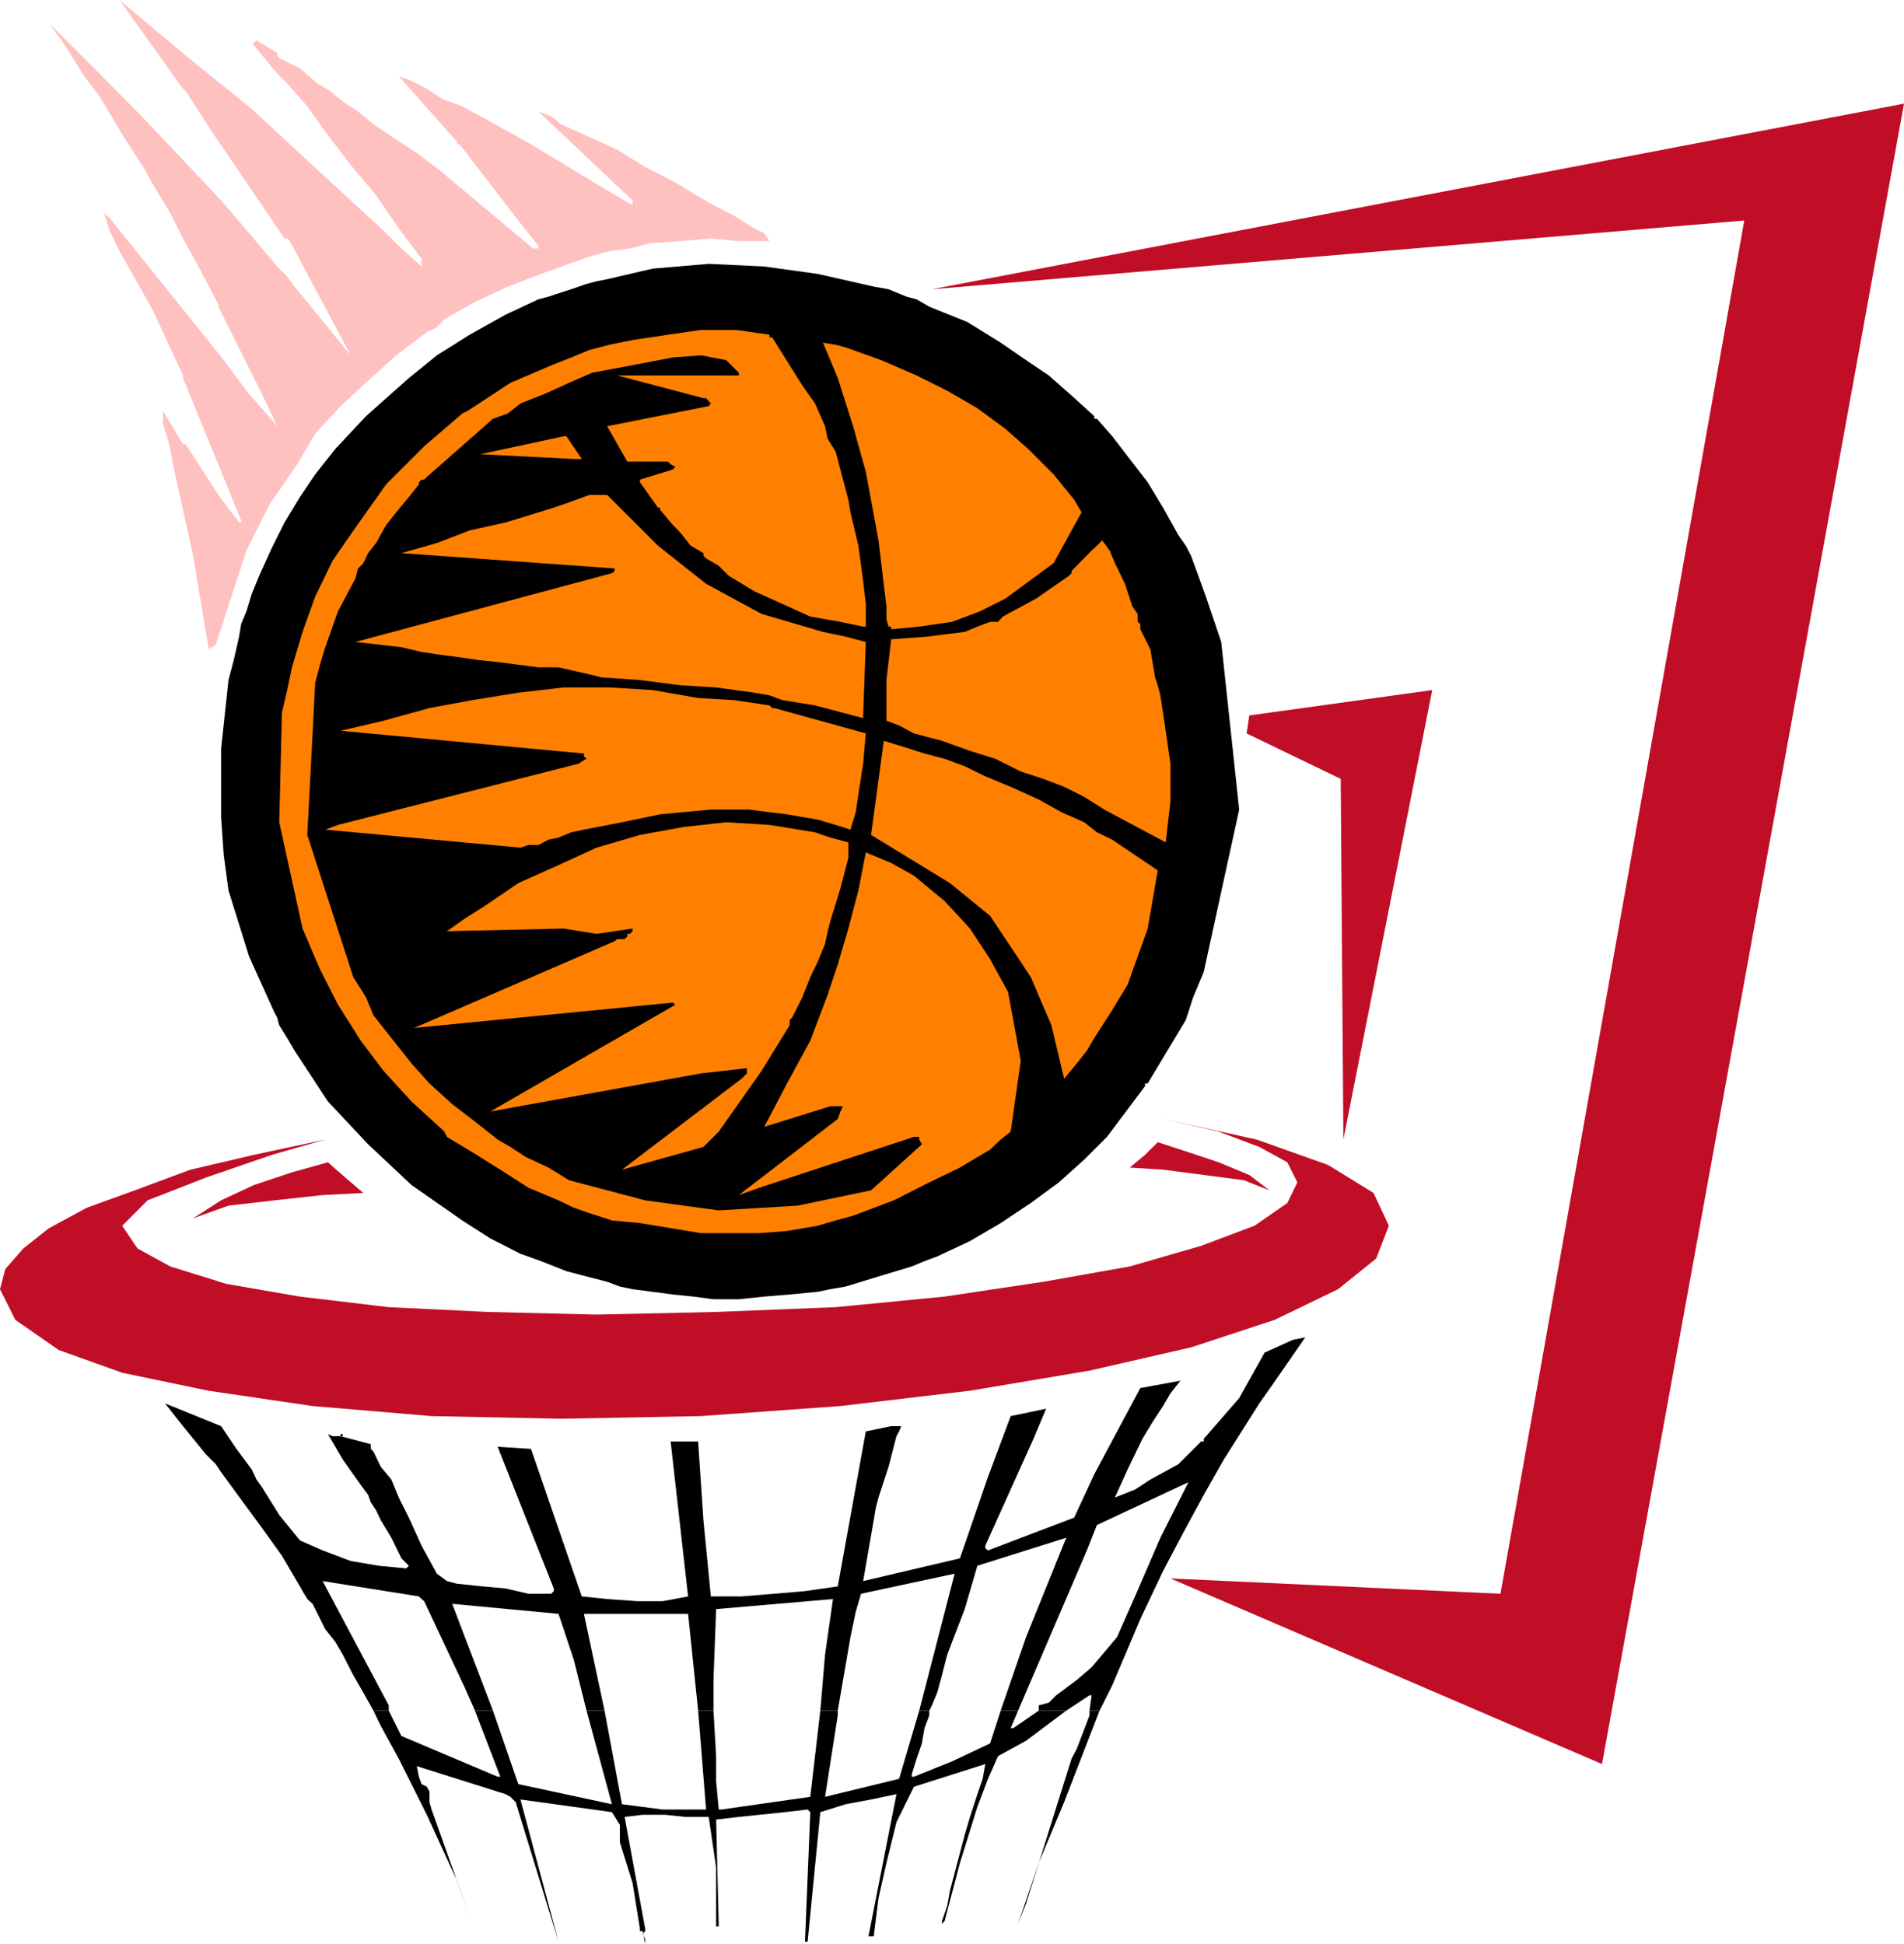
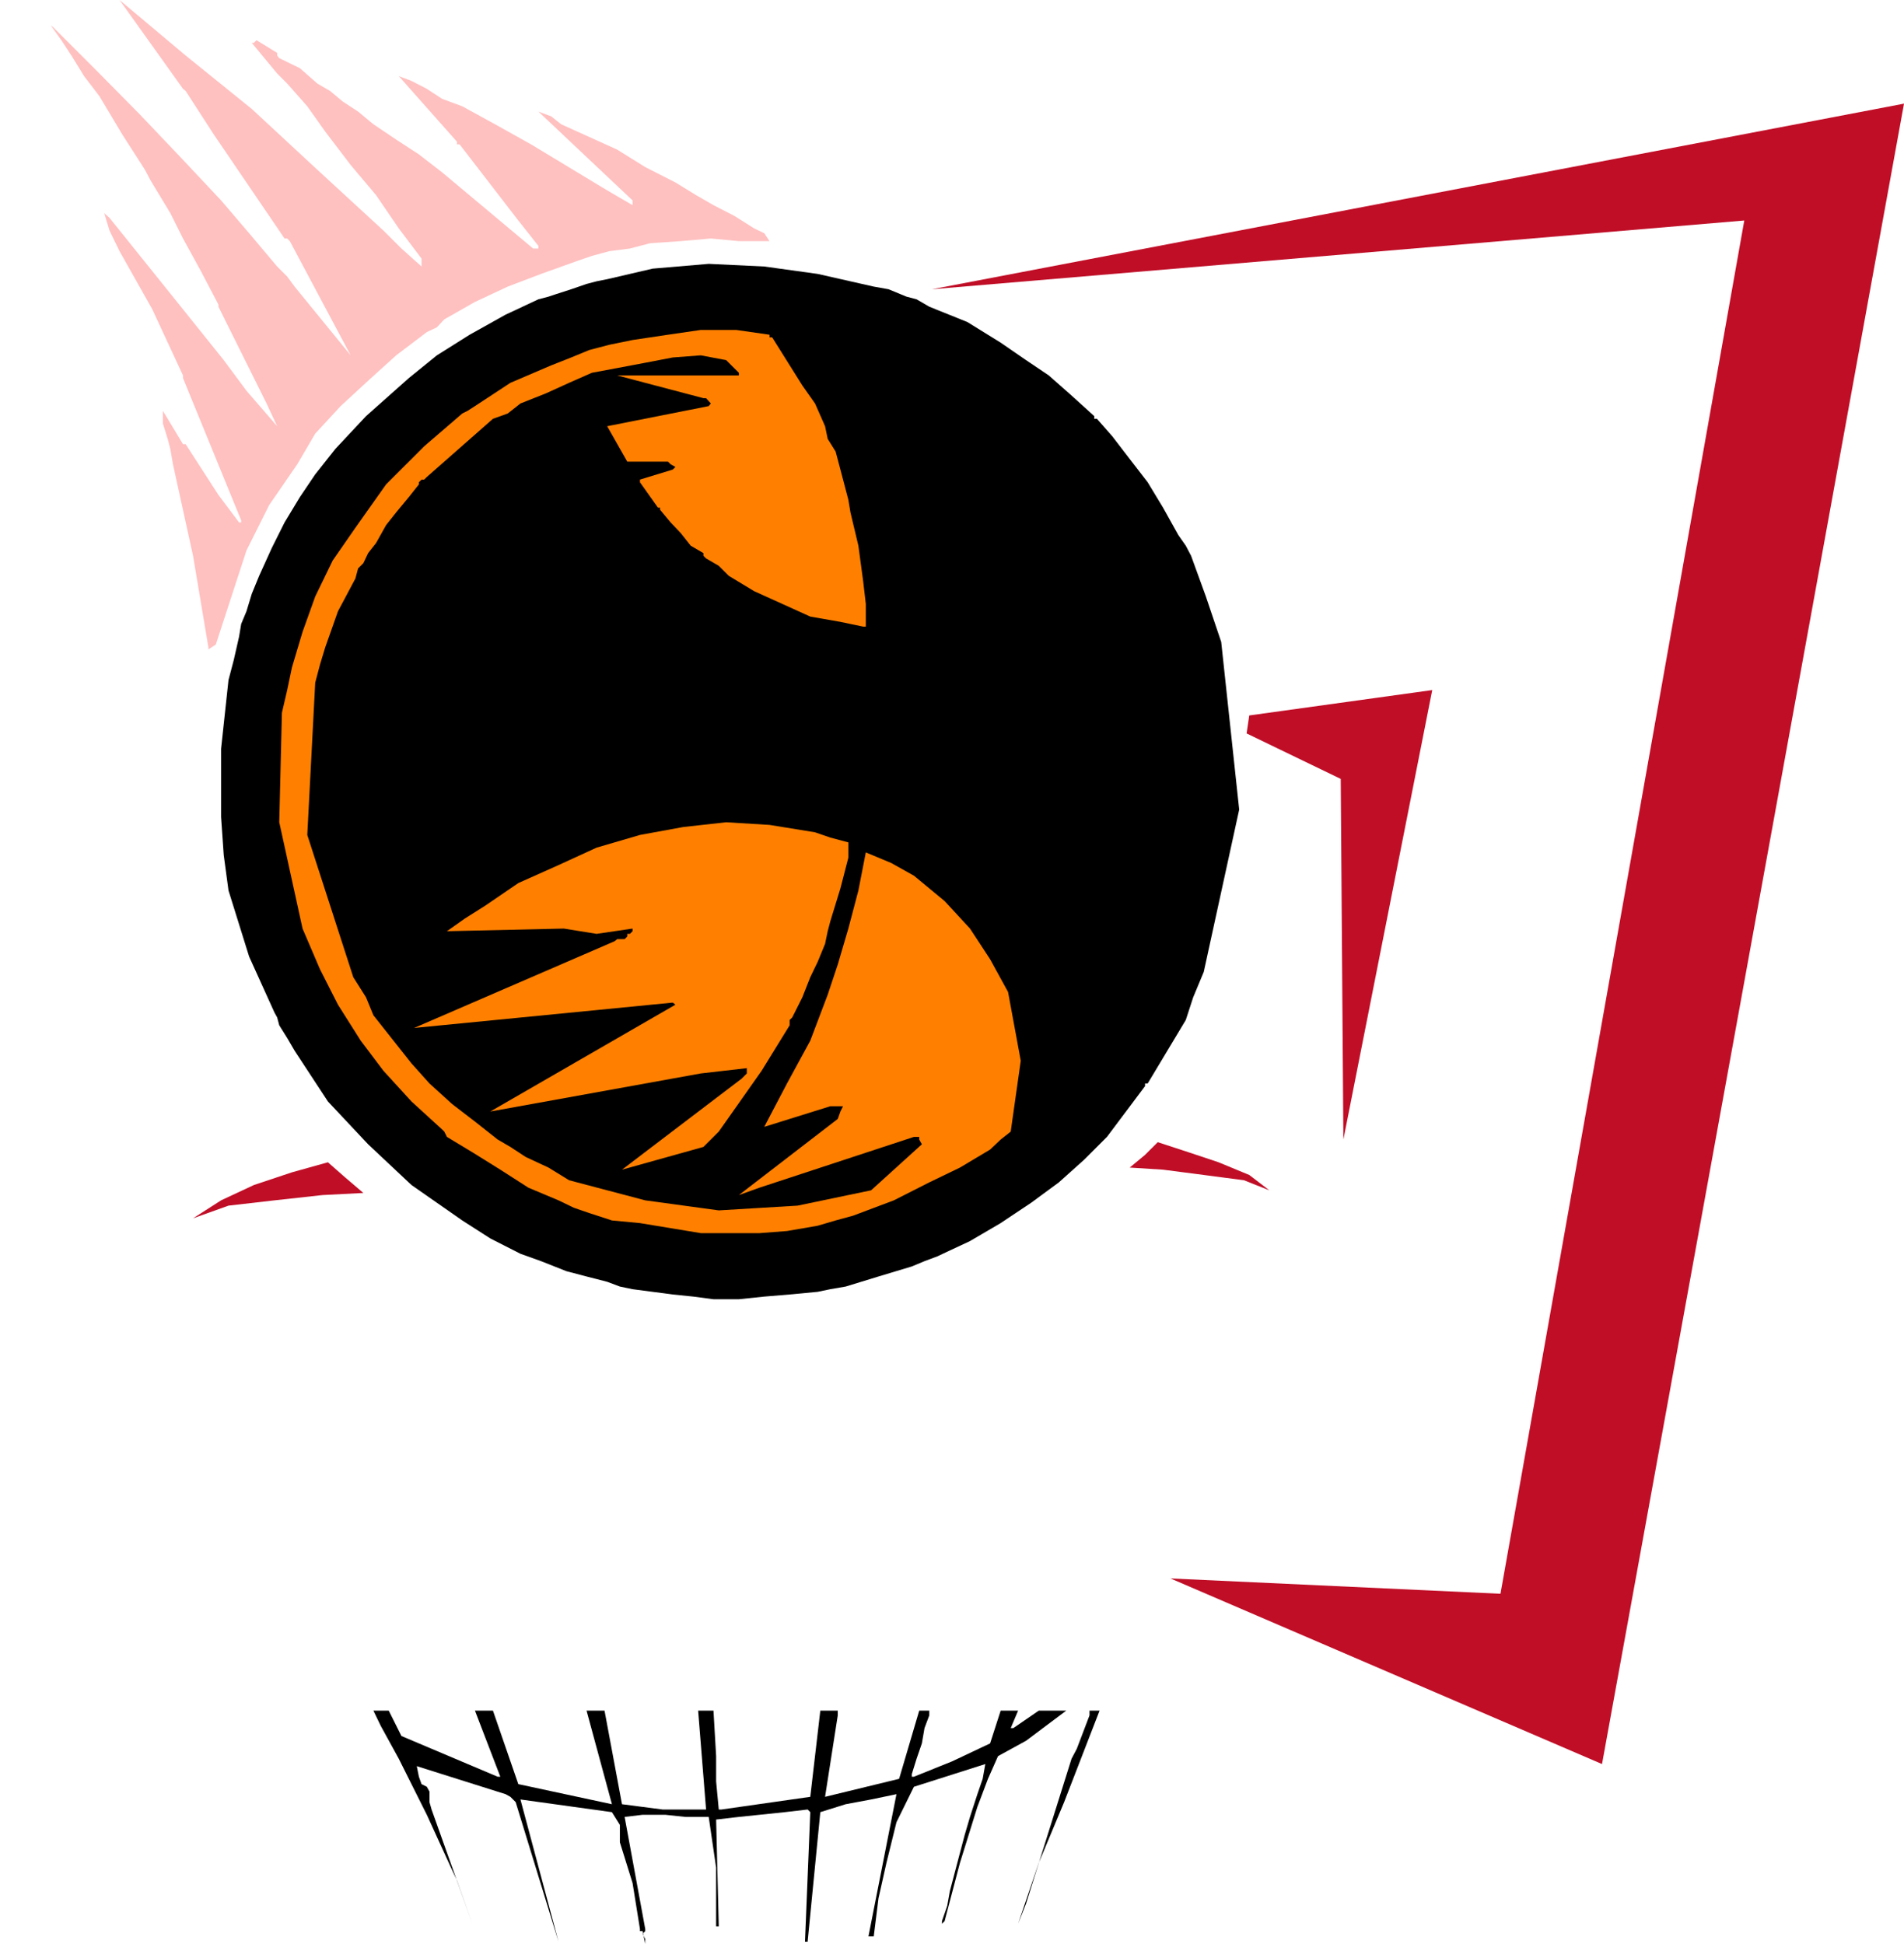
<svg xmlns="http://www.w3.org/2000/svg" width="360" height="367.602">
-   <path d="m70.602 323.5-1.899-3.398-1.902-3.301-2-3.903-1.399-2.398-1.902-2.398-2.398-4.801-1-.903-.899-1.5-.5-.898-3.402-5.8-3.801-5.302-3.898-5.296-3.801-5.204-1-1.5L38.902 275l-4.3-5.3-3.399-4.302 10.598 4.301L44.703 274l2.899 3.898.898 1.903 1 1.398 3.3 5.301 3.903 4.8L61 293.2l5.3 2 5.302.902 5.199.5.5-.5-1.399-1.403L74 290.801l-2-3.301-.898-1.898-1-1.5-.5-1.403-1.399-1.898L64.801 276 62 271.2l.902.402h1.5v-.403h.399v.403h-.399l5.7 1.5V274l.5.5L72 277.398l2 2.403 1.402 3.398L77.301 287l2.402 5.3 2.899 5.302L84.5 299l1.902.5 4.801.5 4.399.398 4.3 1h4.301l.5-.5v-.5l-10.601-26.796 6.3.398L110 301.898l4.8.5 5.7.403h4.8l4.802-.903-3.301-29.296H132l1 14.898 1.402 14.398h5.801l6.2-.5 5.8-.5 6.2-.898 5.3-29.3 4.797-1h1.902l-.402 1-.5.902-1.5 5.796-1.898 5.801-.5 1.903-.399 2.398-1 5.7-1 5.8 18.297-4.3 5.3-15.4 4.302-11.5 6.699-1.402-2.399 5.704-9.101 20.199v.5l.5.398L203.1 287l3.801-8.2 8.7-16.3 7.601-1.398-1.902 2.398-1.399 2.398-1.902 2.903-2 3.3-2.797 5.797-2.402 5.301 3.8-1.5 2.899-1.898 5.3-2.903 4.302-4.296h.5v-.5l6.699-7.704 4.8-8.597 5.301-2.403 2.399-.5-6.3 9.102-2.398 3.398-2.399 3.801-4.3 6.801-3.801 6.7-3.899 7.198-3.8 7.204-4.301 9.097-5.301 12.5-2.399 4.801H206l.402-2.898H206l-4.398 2.898h-5.2v-1l1.899-.5 1.402-1.398 3.899-2.903 2.8-2.398 4.801-5.7 3.399-7.703 4.8-11.097 5.301-10.5-17.3 8.097-1.903 4.801-13 30.301h-3.297L194 309.602l7.602-18.801-16.801 5.3-2.399 8.2-3.3 8.597-1 3.903-.899 3.3-1 2.399-.5 1h-1.902l6.699-25.898-17.7 3.796-1 3.403-1 4.8-2.398 13.899h-3.3l.898-10.602 1.5-10.5-22.098 1.903-.5 13.398v5.801H132l-1.898-18.3h-19.7l3.899 18.3h-3.399l-2.402-9.602-2.898-8.699-20.102-1.898 7.703 20.199h-3.402l-1.899-4.3-7.699-16.4-.5-.402-.5-.5L61 299l12.5 23.5v1h-2.898" />
  <path d="M70.602 323.5 72 326.398l3.402 6.204 5.301 10.597 4.797 10.5.902 1.903 2.899 8.199-7.7-21.602-.398-1.398v-2l-.5-.903-1-.5-.5-1.398-.402-2 16.8 5.3.899.5 1 1 8.102 26.4-7.2-26.9 17.301 2.4 1.5 2.402v3.296l2.399 7.704L121 364.8v.398h.5l.5 2.403v-.903l-.5-1 .5-.5v-.398l-3.898-21.2 3.398-.402h4.3l3.802.403H134l1.402 9.597V364.3h.5l-.5-20.2 4.301-.5 3.899-.402 4.8-.5 4.301-.5.5.5-1 24.5h.5l2.399-24.5 4.8-1.5 4.801-.898 4.797-1-5.297 26.898h1l.899-7.199 1.5-6.7 1.898-7.698 3.3-6.704 13.5-4.296-.5 2.796-1 2.903-1.398 4.3-1 3.399-1.402 5.3-1.398 5.302-.5 2.796-1 2.903v.5l.5-.5 2.898-11 3.3-10.602 2-5.3 1.903-4.297 5.297-2.903 7.602-5.699h-5.2l-4.8 3.3h-.5l1.398-3.3h-3.297l-2 6.2-7.203 3.402-7.2 2.898h-.398v-.5l.899-2.898 1-2.903.5-2.898.902-2.403v-.898h-1.902L170 336.398l-14 3.403 2.402-15.403v-.898h-3.3l-1.899 16.3-16.8 2.4h-.5l-.5-5.302v-4.796l-.5-8.602H132l1.5 18.7h-8.2l-7.698-1-3.301-17.7h-3.399l4.801 17.7L98 337.397 93.203 323.5h-3.402l4.8 12.5h-.5l-18.199-7.7-2.402-4.8h-2.898m135.398 0v.898l-2.398 6.301-1 1.903L194 360l-1.5 3.8 3.902-11.5 4.801-11.5 4.297-11.1 2.402-6.2H206" />
  <path fill="#c00e27" d="m302.902 333.602 57.098-314-183.797 35.097 153.598-13-46.098 259.7-62.402-2.899 81.601 35.102" />
  <path d="M134.902 245.7h4.801l4.797-.5 4.8-.4 5.302-.5 2.398-.5 2.902-.5 6.2-1.902 6.3-1.898 2.399-1 2.402-.898 6.2-2.903 5.8-3.398 5.7-3.801 5.3-3.898L205 219.3l4.3-4.301 7.2-9.602v-.5h.5l7.203-12 1.399-4.296 2-4.801 6.699-30.7-3.399-31.703L228 112.8l-2.797-7.7-1-1.902-1.402-2L219.902 96 217 91.2l-3.398-4.4-3.301-4.3-2.899-3.3h-.5v-.5l-4.3-3.9L198.3 71l-4.3-2.898-4.797-3.301-6.3-3.903-7.2-2.898-2.402-1.398-1.899-.5L168 54.699l-2.797-.5-10.601-2.398-10.102-1.403-10.5-.5-10.598.903-8.601 2-2 .398-1.899.5-2.902 1-2.797.903-1.5.5-1.902.5-6.2 2.898-6.8 3.8-6.2 3.9-5.3 4.3-8.098 7.2-5.8 6.198-1.903 2.403-1.898 2.398L56.703 94l-2.902 4.8-2.399 4.802L49 108.898l-1.398 3.403-1 3.3-1 2.399-.399 2.398-1 4.403-1 3.8-1.402 13V154.5l.5 7.2.902 6.698 3.899 12.5 4.8 10.602.5.898.399 1.5 1.5 2.403 1.402 2.398L62 208.301l7.602 8.097 8.199 7.704 9.601 6.699 5.301 3.398 5.7 2.903 3.898 1.398 4.8 1.898 3.801 1 3.899 1 2.402.903 2.399.5 7.601 1 3.899.398 3.8.5" />
  <path fill="#ff8000" d="M132.5 233.2h11.102l5.199-.4 5.8-1 3.399-1 3.3-.902L169 227l6.703-3.398 5.797-2.801 5.703-3.403 2-1.898 1.899-1.5L193 200.602l-2.398-13-3.399-6.204-3.8-5.796-4.801-5.204-5.801-4.796-4.301-2.403-4.797-2-1.402 7.2-1.899 7.203-2 6.796-1.902 5.704-3.297 8.699-4.402 8.097-4.301 8.204 12.5-3.903h2.402l-.5 1-.5 1.403L139.703 226l3.899-1.398L172.8 215h1v.5l.5.898-9.598 8.704L150.801 228l-14.899.898L122 227l-14.398-3.8-3.899-2.4-4.3-2-2.903-1.902-2.398-1.398-4.301-3.398L85.5 208.8l-4.297-3.903-3.402-3.796L70.6 192l-1.398-3.398-2.402-3.801-8.7-26.903 1.5-28.796.899-3.403 1-3.3 2.402-6.797 3.301-6.204.5-1.898 1-1 .899-1.898 1.5-1.903L73 99.301l1.902-2.403L77.301 94l1.902-2.398v-.403l.5-.5h.5l.5-.5 12.5-11 2.797-1 2.402-1.898 4.801-1.903 4.399-2 4.3-1.898 4.801-.898 5.297-1 5.203-1 5.297-.403 4.8.903 1.5 1.5.903.898v.5h-23L133 75.3h.5l.902 1-.402.5-19.2 3.802 3.802 6.699h7.699l.5.5.902.5-.5.5L121 90.699v.5L124.402 96h.399v.398l2 2.403 1.902 2 1.899 2.398 2.398 1.403v.5l.5.5 2.402 1.398 1.899 1.898 4.8 2.903 5.301 2.398 5.301 2.403 5.7 1 1.898.398 2.402.5h.5v-4.3l-.5-4.302-.902-6.699-1.5-6.3-.399-2.399-.5-1.898-1-3.801-.902-3.403L156.5 83l-.5-2.398-1.898-4.301-2.399-3.403L146 63.801h-.5v-.5l-6.297-.903H132.5l-6.2.903-6.698 1-4.399.898-3.8 1L108 67.602l-3.797 1.5-7.703 3.296-6.7 4.403-1.398.898-1 .5-7.199 6.2L73 91.601 67.203 99.8l-4.3 6.199-3.301 6.8-2.399 6.7-2 6.7-.902 4.3-1 4.3-.5 20.7 4.402 20.102L60.5 183.3l3.402 6.7 4.301 6.8 4.297 5.7 5.3 5.8 5.802 5.302L84 214l.5 1 4.8 2.898 5.302 3.301 5.3 3.403 5.7 2.398 2.898 1.398 2.902 1 4.301 1.403 5.297.5 11.5 1.898" />
  <path fill="#c00e27" d="m68.703 225.602-3.402-2.903L62 219.801l-6.797 1.898L48 224.102 41.8 227l-5.3 3.398L43.203 228l8.7-1L61 226l7.703-.398m144.899-4.802 2.898-2.402 2.402-2.398 5.801 1.898 5.7 1.903 5.8 2.398 3.797 2.903-4.797-1.903-7.601-1-7.7-1-6.3-.398" />
  <path fill="#ff8000" d="M117.602 221.2 133 216.897l1.402-1.398 1.5-1.5L144 202.5l5.3-8.602v-1l.5-.5 1.903-3.796 1.5-3.801 1.399-2.903L156 178.5l.5-2.398.5-1.903 1.902-6.199 1.5-5.8v-2.9l-3.402-.902-2.898-1L145.5 156l-8.2-.5-8.097.898-8.203 1.5-8.2 2.403-7.198 3.3L98 167l-6.297 4.3-3.8 2.4-3.403 2.402 22.102-.5 6.199 1 6.8-1v.5l-.5.5h-.5v.5l-.5.5h-1.398l-.5.398-37.902 16.398 48.902-4.796.5.398-35 20.2L132.5 203l8.703-1v1l-1 1-22.601 17.2" />
  <path fill="#c00e27" d="m270.8 130.5-34.597 4.8-.5 3.4 17.797 8.6.5 68.2 16.8-85" />
-   <path fill="#ff8000" d="m201.602 203.5 2-2.398 1.898-2.403 1.402-2.398 3.399-5.301 2.902-4.8L217 175.601l1.902-11-8.601-5.801-2.899-1.403L205 155.5l-4.297-1.898-4.3-2.403-5.301-2.398-4.801-2-1.899-.903-2-1-3.8-1.398-3.801-1-4.399-1.398-3.3-1-2.399 17.796L179.602 167l7.601 6.2 5.797 8.698 1.902 2.903 3.899 9.097L201.203 204l.399-.5m-103.2-43.2 1.5-.5h1.899l1.902-1 1.899-.402 2.398-1 2.402-.5 7.2-1.398 7.199-1.5 9.601-.898h7.2l3.898.5 3.3.398 2.903.5 2.899.5 3.398 1 2.8.898 1-3.296.5-3.403.903-5.8.5-5.7-17.3-4.8H146l-.5-.5-6.7-1L132 132l-8.598-1.5-8.199-.5h-8.601L98 131l-8.7 1.398-8.097 1.5-8.703 2.403-8.098 1.898 46 4.301v.5l.5.5-.902.5-.5.398L63.902 156l-2.402.898 36.902 3.403m122-1.001.899-7.698v-7.204l-.899-6.199-1-6.699-.5-1.898-.5-1.5-.902-5.301-1.898-3.801v-1l-.5-.398v-1.5l-1-1.403-1.399-4.3-1.902-3.899-1-2.398-1.399-1.903-1 1-1 .903-3.8 3.898v.398l-.5.5-6.2 4.301-6.3 3.403-.899 1h-1.5l-2.402.898-2.399 1-7.199.898-6.703.5-.898 7.704v7.699l2.398.898 2.8 1.5 5.302 1.403 5.3 1.898 4.801 1.5 4.797 2.398 4.3 1.403 3.903 1.5 3.797 1.898 3.8 2.403 11.602 6.199M163.203 135.8v-.5l.5-13.902-3.8-1-4.301-.898L144 116.102l-10.5-5.704-9.098-7.199-7.699-7.699-1.902-1.898h-3.399l-3.8 1.398-2.899 1-2.902.898-6.2 1.903-6.8 1.5-6.2 2.398-6.699 1.903 40.301 2.898v.5l-.5.398-48.5 13 4.399.5 4.3.5 3.801.903 3.399.5 3.8.5 3.399.5 3.8.398 3.899.5 3.8.5h3.802l4.398 1 3.8.903 7.2.5 7.703 1 6.7.398 7.199 1 2.898.5 2.402.898 6.2 1 5.3 1.403 1.899.5 1.902.5" />
  <path fill="#ffc0c0" d="m39.402 122.8 1.399-.902 5.8-17.796 4.301-8.602 5.301-7.7 3.399-5.8 4.8-5.2 5.2-4.8 5.3-4.8 5.801-4.4 1.899-.902 1.398-1.5 5.8-3.296 6.2-2.903 6.3-2.398 6.7-2.403 2.902-1 3.301-.898 3.899-.5 3.8-1 5.801-.398 5.7-.5 5.3.5h5.797l-1-1.5-1.898-.903-3.801-2.398-3.899-2-3.3-1.903-3.899-2.398L122 31.602l-5.297-3.301-5.3-2.403-5.301-2.398-1.899-1.5-2.402-.898 17.8 16.796v.903l-4.8-2.801L110 33.102l-4.797-2.903-4.8-2.898-6.801-3.801-6.2-3.398-3.8-1.403-2.899-1.898-2.902-1.5-2.399-.903 11 12.403v.5h.5L98 41.699l3.8 4.801v.5h-1L83.603 32.602l-4.399-3.403-4.3-2.8-4.301-2.899-2.899-2.398-2.902-1.903-2.399-2L60 15.801l-3.297-2.903L52.801 11l-.399-.5V10L48.5 7.602l-.5.5h-.398l4.8 5.796 1.899 1.903 3.8 4.3 3.399 4.797 4.8 6.301 4.802 5.7 4.3 6.3 4.301 5.7v1.5L75.903 47 72.5 43.602 60 32.102l-12.398-11.5-12.5-10.102L22.602 0l12 16.8.5.4 5.3 8.198 13.399 19.704h.5l.5.5 11.5 21.597-10.598-13-1.402-1.898-1.899-1.903-5.3-6.296-5.301-6.204-7.7-8.199-7.699-8.097-8.101-8.204L10.1 5.2l-.5-.398 2 2.8 1.9 2.898 2.402 3.898 2.899 3.801 4.3 7.2 4.301 6.703 1 1.898.899 1.5 2.902 4.8 2.399 4.802L38 51.3l3.3 6.3v.4l9.102 18.3 2 4.302-5.8-6.704-4.301-5.796-7.7-9.602-13.898-17.3-1-.9 1 3.302 1.899 3.898 6.199 11L34.6 71v.5l11 26.898v.403h-.398l-3.902-5.2L35.1 84h-.5l-3.8-6.3v2.402L31.703 83l.5 1.898.5 2.903 3.797 17.3 2.902 17.297v.403" />
-   <path fill="#ff8000" d="m168.5 119 5.3-.5 6.2-.898 5.3-2 4.802-2.403 9.101-6.699 5.297-9.602-1.398-2.398-3.899-4.8-4.8-4.802-4.301-3.796-5.301-3.903-5.7-3.3-5.8-2.899-6.7-2.898-6.699-2.403-1.902-.5-2.398-.398L157 68.1l1.402 3.399 2.899 9.102 2.402 8.597 2.399 13 1.5 12.5v2.403L168 118.5h.5v.5m-60-32.2h1.5l-2.898-4.3h-.5L90.8 85.898l17.699.903" />
-   <path fill="#c00e27" d="m219.902 211.602 10.5 2.398 7.7 2.898 5.3 2.903 1.899 3.8-1.899 3.899-6.199 4.3-10.101 3.802-13.5 3.898-16.301 2.898-18.7 2.801-20.601 2-22.598.903-22.601.5-20.598-.5-18.703-.903-16.797-2-13.902-2.398-10.598-3.301L26 236.102l-2.898-4.301 4.8-4.801 11-4.3 12.5-4.302L61.5 215.5 48 218.398 36 221.2l-10.5 3.903-9.098 3.296-7.199 3.903-4.8 3.8L1 240l-1 3.8 2.902 5.802 8.2 5.699 12 4.3 16.3 3.399 19.7 2.898 22.5 1.903 24.5.5 26.398-.5 26.402-1.903 24.5-2.898L206 259.2l19.203-4.4L241 249.603l12-5.801 7.203-5.801 2.399-6.2-2.899-6.198-8.601-5.301-13.5-4.801-17.7-3.898" />
</svg>